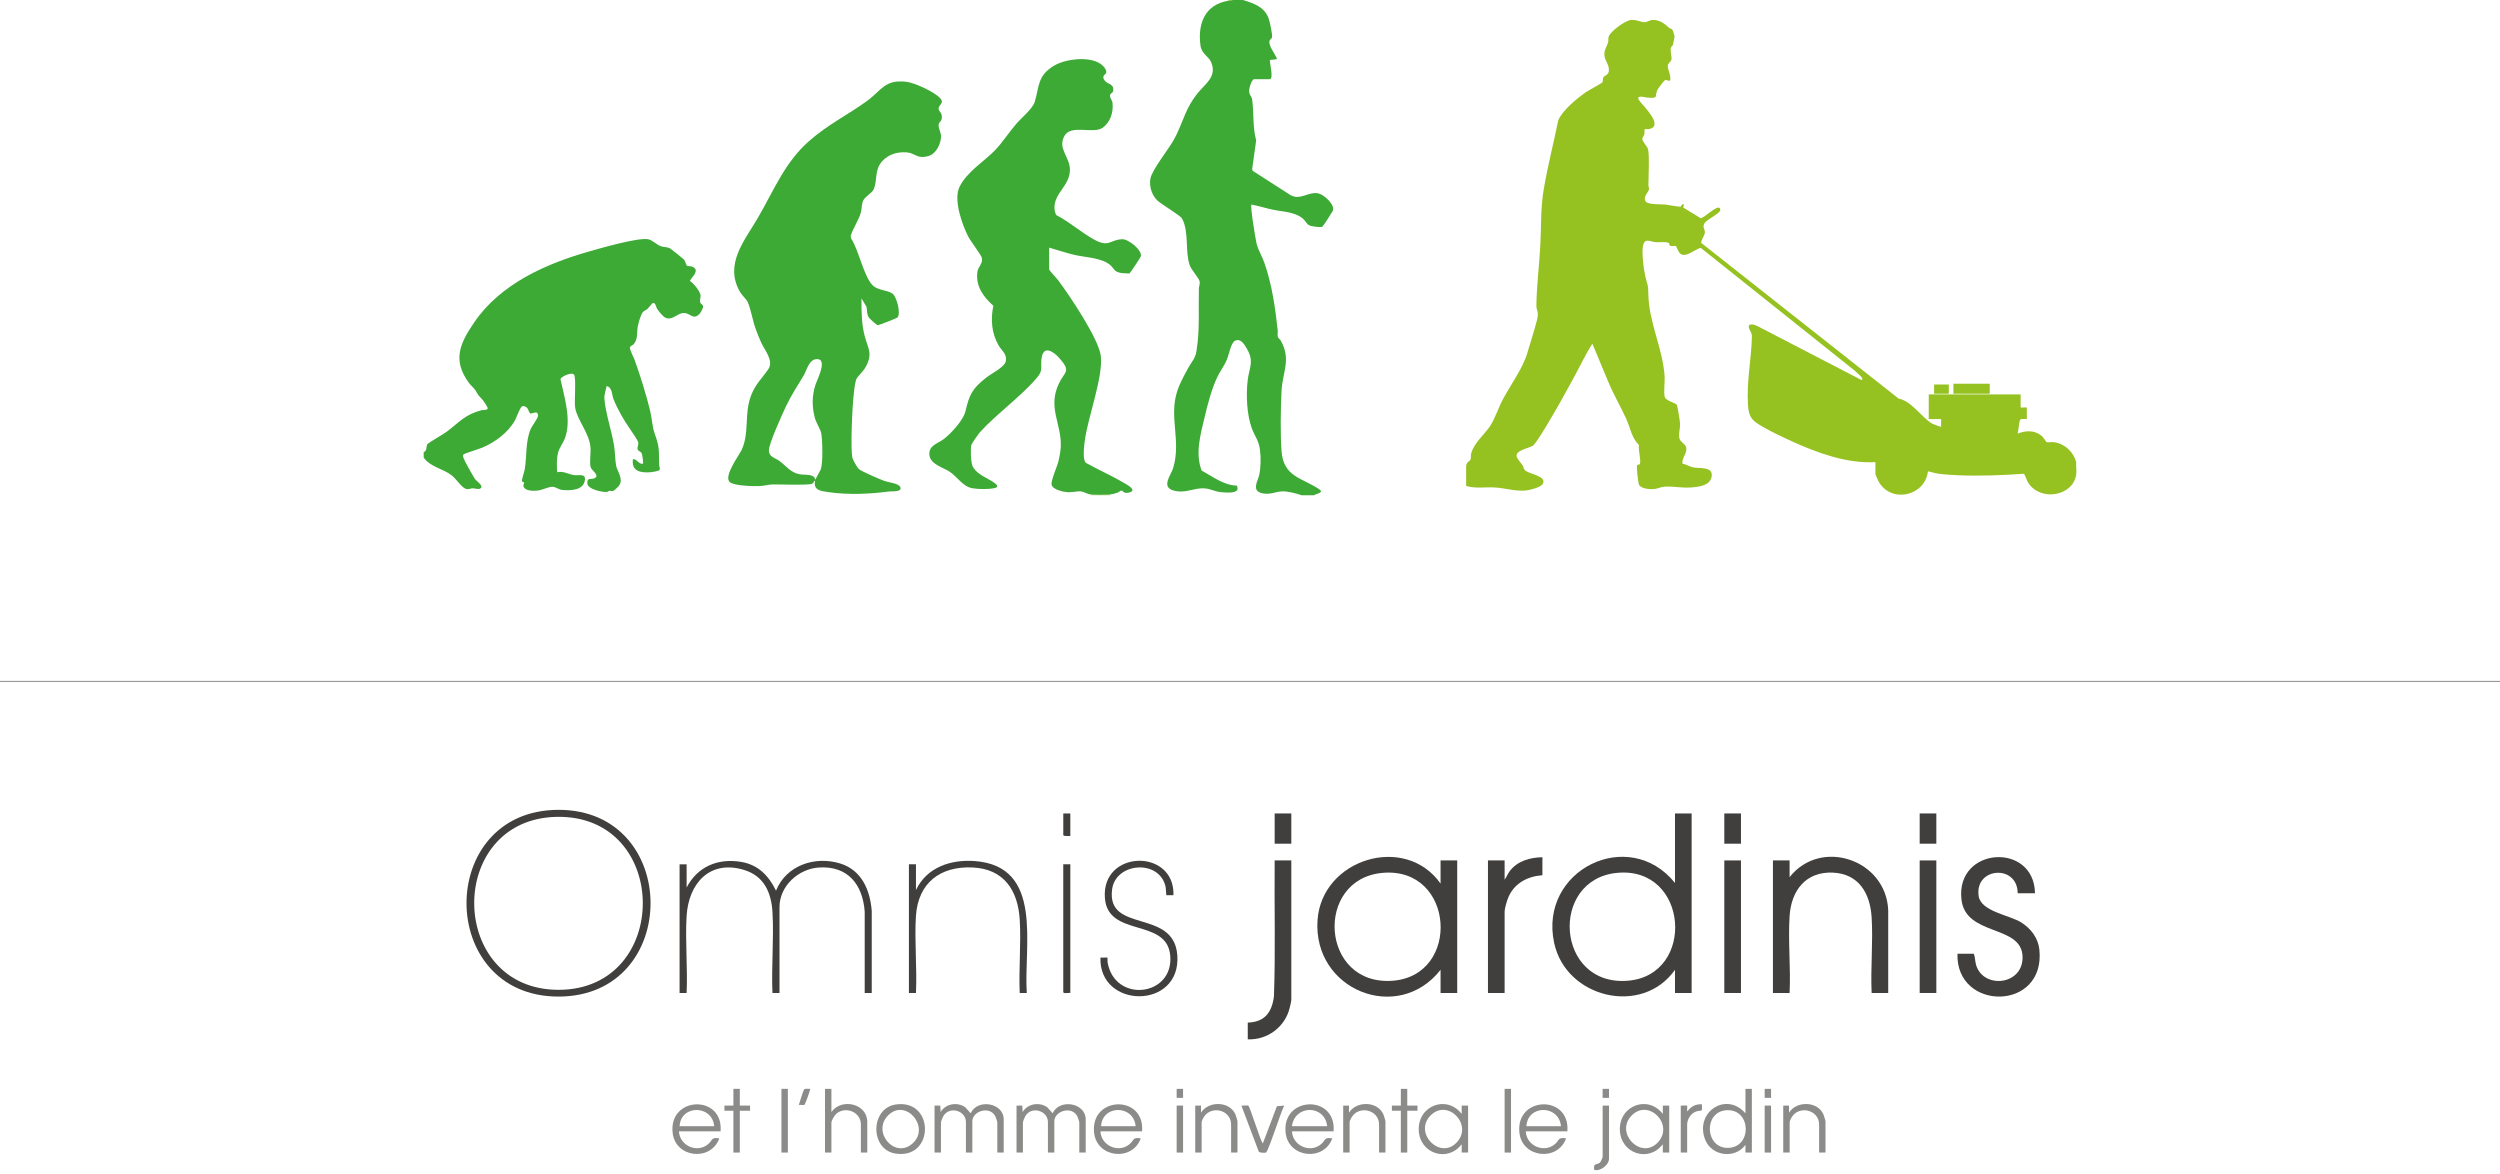
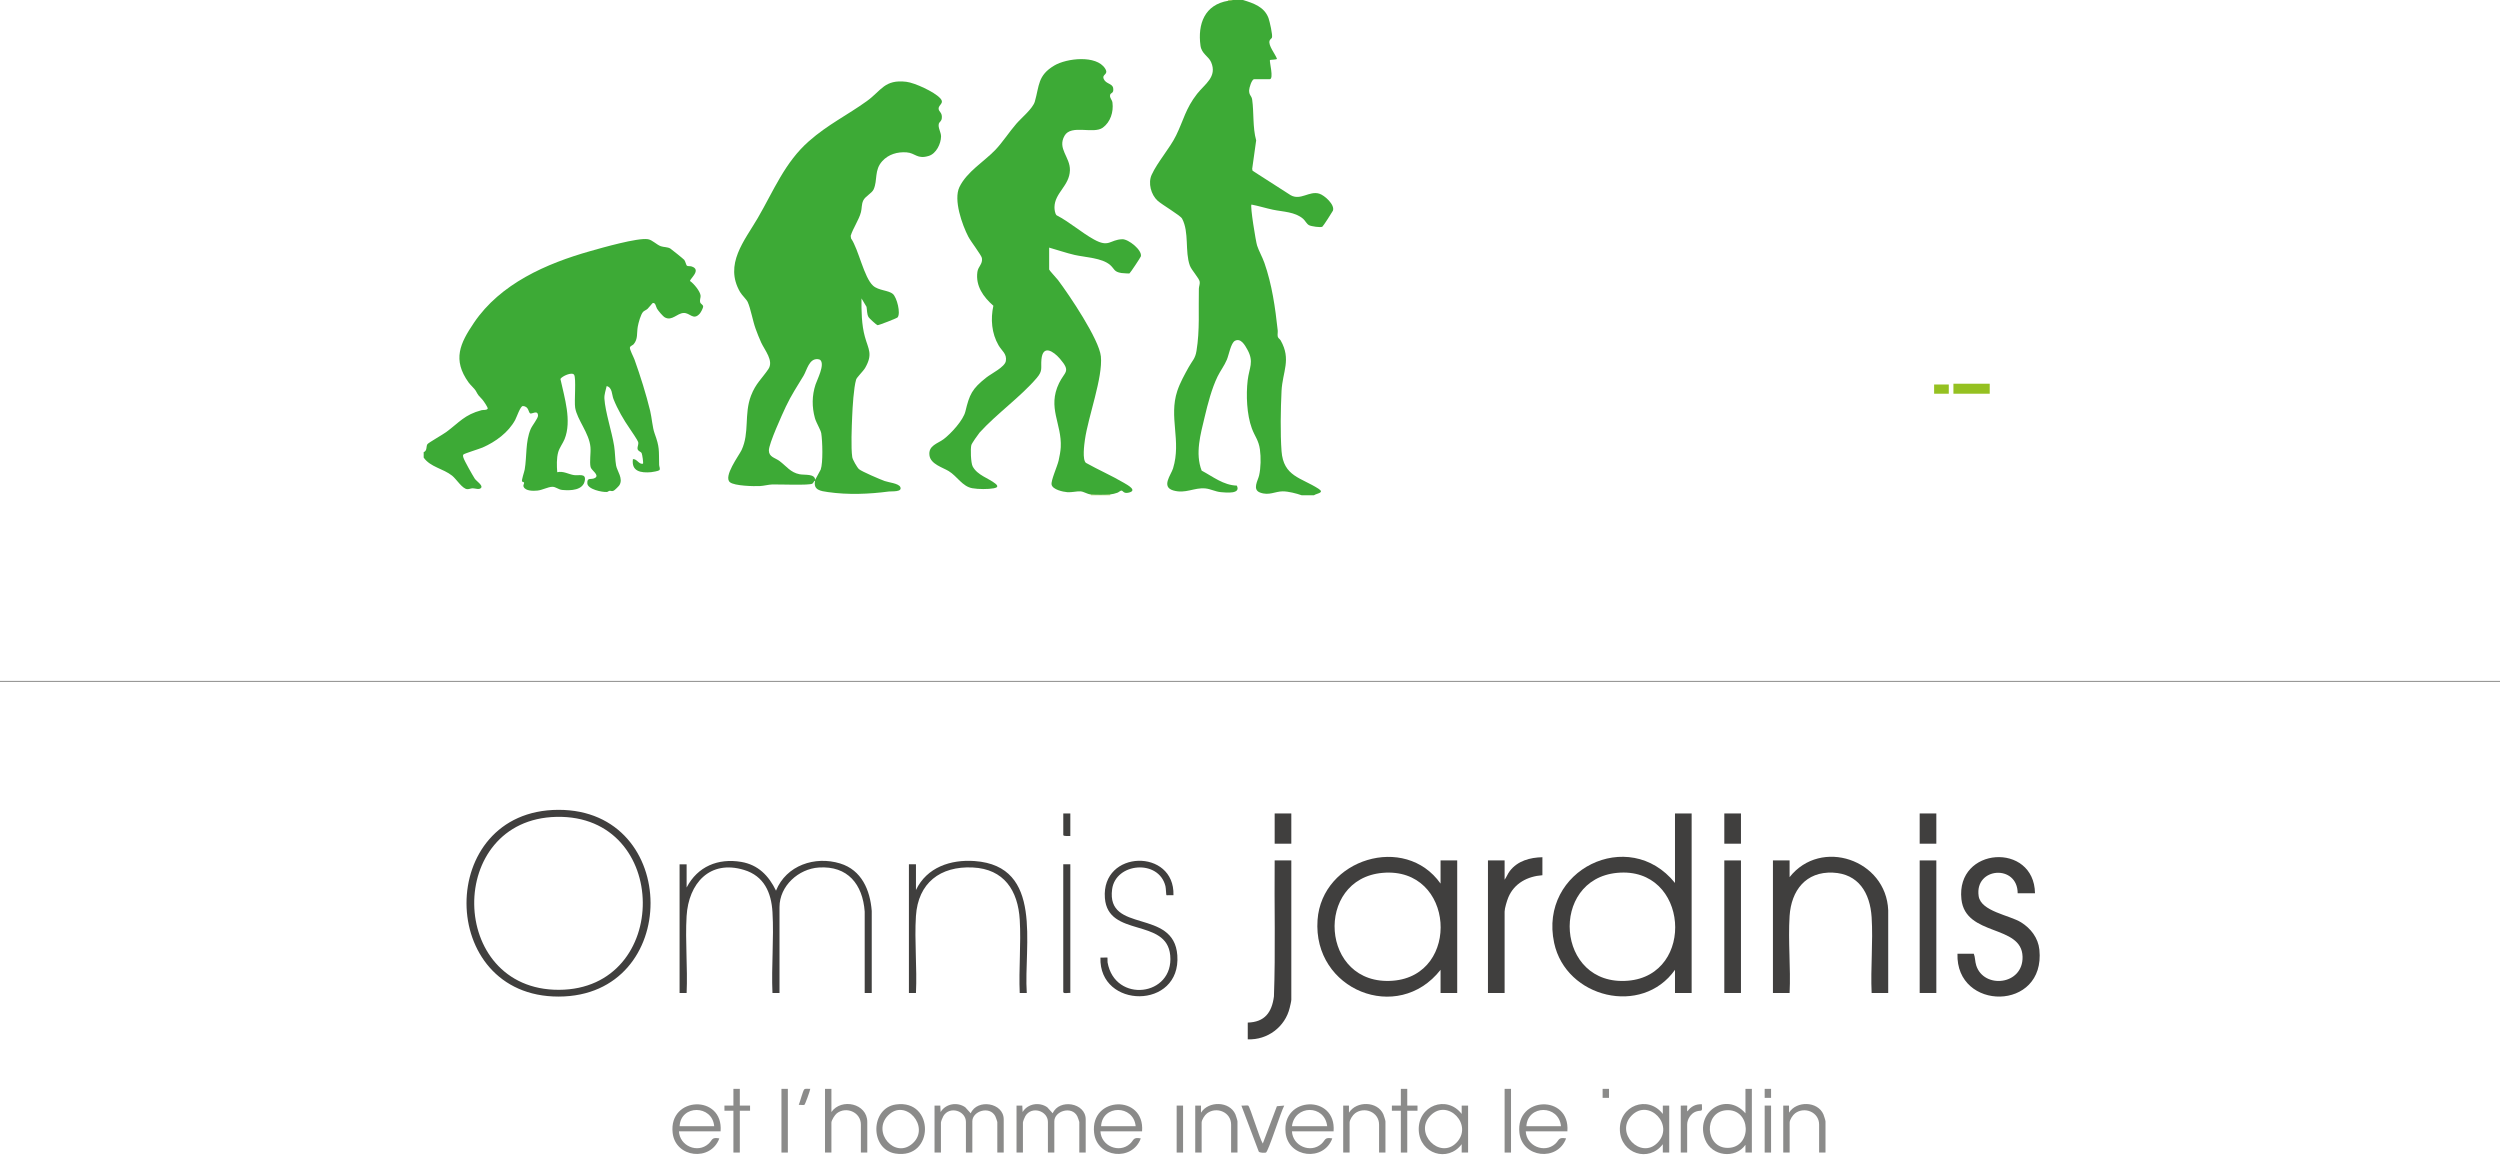
<svg xmlns="http://www.w3.org/2000/svg" width="313" height="147" viewBox="0 0 313 147" fill="none">
  <g clip-path="url(#clip0_2759_1910)">
    <path d="M313 85.249H0V85.33H313V85.249Z" fill="#403F3E" />
    <path d="M211.794 101.845V124.321H209.709V121.421C205.583 127.265 196.056 124.955 194.579 118.051C192.621 108.91 203.945 103.385 209.709 110.545V101.845H211.794ZM202.475 109.28C193.938 110.079 194.76 123.525 203.812 122.787C212.346 122.092 211.447 108.441 202.475 109.28Z" fill="#403F3E" />
    <path d="M180.358 110.626V107.726H182.443V124.321H180.358V121.421C175.015 128.241 164.332 123.938 164.957 115.174C165.502 107.538 175.917 104.329 180.358 110.626ZM173.124 109.28C164.513 110.011 165.285 123.488 174.38 122.787C182.951 122.126 182.139 108.514 173.124 109.28Z" fill="#403F3E" />
    <path d="M236.414 124.321H234.329C234.182 121.216 234.523 117.937 234.329 114.852C234.135 111.767 232.668 109.394 229.477 109.253C226.082 109.102 224.261 111.499 224.057 114.691C223.854 117.883 224.214 121.169 224.057 124.321H221.972V107.726H224.057V109.82C227.974 104.842 236.16 107.635 236.404 113.972V124.321H236.414Z" fill="#403F3E" />
    <path d="M254.779 111.834H252.613C252.603 108.175 247.197 108.561 247.728 112.19C248.009 114.11 251.578 114.57 253.038 115.476C254.257 116.234 255.176 117.426 255.33 118.893C256.132 126.664 244.841 126.627 245.075 119.406H247.12C247.301 119.846 247.26 120.36 247.424 120.873C248.37 123.847 253.312 123.354 253.225 119.782C253.125 115.704 246.081 117.288 245.57 112.589C244.851 105.997 254.678 105.392 254.782 111.834H254.779Z" fill="#403F3E" />
    <path d="M69.903 101.392C85.257 101.351 85.32 124.73 69.957 124.771C54.609 124.811 54.522 101.432 69.903 101.392ZM69.672 102.271C55.759 102.57 56.019 123.965 69.97 123.925C84.084 123.881 83.977 101.966 69.672 102.271Z" fill="#403F3E" />
    <path d="M85.969 111.109C87.339 108.477 89.908 107.42 92.802 107.91C94.924 108.269 96.247 109.636 97.156 111.512C98.436 108.333 102.044 107.135 105.195 108.108C107.875 108.934 108.938 111.428 109.142 114.053V124.324H108.26V114.133C108.012 110.716 106.134 108.377 102.522 108.612C99.986 108.776 97.594 110.904 97.594 113.569V124.324H96.712C96.564 121.004 96.909 117.51 96.715 114.211C96.571 111.743 95.662 109.679 93.163 108.917C88.856 107.601 86.206 110.606 85.962 114.694C85.775 117.836 86.109 121.166 85.965 124.324H85.083V108.212H85.965V111.112L85.969 111.109Z" fill="#403F3E" />
    <path d="M161.673 107.726V125.167C161.673 125.338 161.526 125.959 161.472 126.174C160.901 128.57 158.679 130.235 156.219 130.121V128.027C158.355 127.969 159.233 126.748 159.497 124.754C159.704 119.091 159.531 113.398 159.588 107.726H161.673Z" fill="#403F3E" />
    <path d="M193.109 107.323V109.578C191.254 109.713 189.594 110.572 188.845 112.344C188.678 112.74 188.377 113.731 188.377 114.13V124.321H186.292V107.726H188.377V110.142C188.628 109.8 188.758 109.401 189.022 109.058C190.001 107.776 191.558 107.356 193.109 107.323Z" fill="#403F3E" />
    <path d="M114.678 111.431C116.035 108.581 119.026 107.588 122.02 107.803C130.731 108.43 128.151 118.379 128.552 124.321H127.67C127.536 121.32 127.85 118.158 127.673 115.174C127.456 111.488 125.702 108.789 121.779 108.608C117.712 108.42 114.942 110.542 114.675 114.69C114.475 117.822 114.832 121.169 114.678 124.321H113.796V108.209H114.678V111.431Z" fill="#403F3E" />
    <path d="M217.969 107.726H215.884V124.321H217.969V107.726Z" fill="#403F3E" />
    <path d="M242.429 107.726H240.344V124.321H242.429V107.726Z" fill="#403F3E" />
    <path d="M146.917 112.076C146.773 112.052 146.065 112.106 146.035 112.076C145.995 112.036 145.981 111.22 145.914 110.948C145.076 107.538 139.686 108.001 139.238 111.331C138.486 116.93 146.974 113.674 147.401 119.605C147.892 126.432 137.567 126.352 137.775 119.89C137.918 119.914 138.627 119.86 138.657 119.89C138.677 119.91 138.643 120.35 138.667 120.484C139.576 125.653 146.994 124.754 146.512 119.612C146.068 114.872 138.717 117.42 138.333 112.442C137.861 106.366 147.097 106.185 146.917 112.076Z" fill="#403F3E" />
    <path d="M127.269 138.419H127.991L128.031 139.224C128.669 138.174 130.116 137.932 131.112 138.627L131.8 139.385C132.602 137.529 135.93 138.043 135.93 140.151V144.3H135.128V140.473C135.128 140.416 134.928 139.852 134.878 139.758C134.182 138.405 132.001 139.1 132.001 140.392V144.3H131.199V140.473C131.199 139.063 129.157 138.425 128.375 139.731C128.278 139.892 128.071 140.396 128.071 140.554V144.3H127.269V138.419Z" fill="#8B8B8A" />
    <path d="M117.004 138.419H117.726L117.766 139.224C118.404 138.174 119.851 137.932 120.847 138.627L121.535 139.385C122.337 137.529 125.665 138.043 125.665 140.151V144.3H124.863V140.473C124.863 140.416 124.663 139.852 124.613 139.758C123.918 138.405 121.736 139.1 121.736 140.392V144.3H120.934V140.473C120.934 139.063 118.892 138.425 118.11 139.731C118.013 139.892 117.806 140.396 117.806 140.554V144.3H117.004V138.419Z" fill="#8B8B8A" />
    <path d="M219.333 136.324V144.3H218.531V143.333C217.241 145.135 214.324 144.763 213.498 142.709C212.122 139.271 216.101 136.583 218.531 139.385V136.324H219.333ZM216.108 139.003C213.254 139.231 213.465 143.746 216.325 143.716C219.429 143.682 219.269 138.751 216.108 139.003Z" fill="#8B8B8A" />
    <path d="M208.987 144.3H208.185V143.252C206.445 145.579 202.936 144.454 202.809 141.524C202.675 138.419 206.318 137.036 208.185 139.466V138.419H208.987V144.3ZM204.286 139.658C202.141 141.843 205.415 145.193 207.504 143.091C209.716 140.863 206.431 137.472 204.286 139.658Z" fill="#8B8B8A" />
    <path d="M183.806 144.3H183.004V143.252C181.263 145.579 177.755 144.454 177.628 141.524C177.494 138.419 181.136 137.036 183.004 139.466V138.419H183.806V144.3ZM179.105 139.658C176.96 141.843 180.234 145.193 182.323 143.091C184.535 140.863 181.25 137.472 179.105 139.658Z" fill="#8B8B8A" />
    <path d="M196.236 141.641H191.024C191.111 143.477 193.349 144.431 194.713 143.212C195.244 142.739 195.06 142.346 196.076 142.527C195.007 145.458 190.583 144.971 190.232 141.832C189.714 137.217 196.607 136.996 196.236 141.641ZM195.435 140.997C195.167 138.291 191.264 138.295 191.104 140.997H195.435Z" fill="#8B8B8A" />
    <path d="M142.987 141.641H137.775C137.861 143.477 140.1 144.431 141.464 143.212C141.995 142.739 141.811 142.346 142.827 142.527C141.758 145.458 137.333 144.971 136.983 141.832C136.465 137.217 143.358 136.996 142.987 141.641ZM142.185 140.997C141.918 138.291 138.015 138.295 137.855 140.997H142.185Z" fill="#8B8B8A" />
    <path d="M90.219 141.641H85.006C85.093 143.477 87.332 144.431 88.695 143.212C89.227 142.739 89.043 142.346 90.059 142.527C88.989 145.458 84.565 144.971 84.215 141.832C83.697 137.217 90.59 136.996 90.219 141.641ZM89.417 140.997C89.177 138.305 85.23 138.284 85.087 140.997H89.417Z" fill="#8B8B8A" />
    <path d="M166.965 141.641H161.753C161.84 143.477 164.078 144.431 165.442 143.212C165.973 142.739 165.789 142.346 166.805 142.527C165.736 145.458 161.312 144.971 160.961 141.832C160.443 137.217 167.336 136.996 166.965 141.641ZM166.163 140.997C165.849 138.271 162.1 138.308 161.753 140.997H166.163Z" fill="#8B8B8A" />
    <path d="M104.093 136.324V139.224C105.326 137.449 108.584 138.133 108.584 140.473V144.3H107.782V140.795C107.782 139.241 105.944 138.483 104.774 139.385C104.524 139.58 104.093 140.251 104.093 140.554V144.3H103.291V136.324H104.093Z" fill="#8B8B8A" />
    <path d="M112.172 138.278C117.054 137.593 117.004 145.206 112.106 144.424C108.884 143.91 108.945 138.731 112.172 138.278ZM111.18 139.657C109.125 141.752 112.059 145.182 114.281 143.135C116.503 141.087 113.372 137.428 111.18 139.657Z" fill="#8B8B8A" />
    <path d="M134.005 108.209V124.321C133.798 124.26 133.143 124.458 133.12 124.2V108.209H134.005Z" fill="#403F3E" />
    <path d="M154.936 144.3H154.134V140.795C154.134 139.224 152.306 138.509 151.127 139.386C150.836 139.604 150.445 140.198 150.445 140.554V144.3H149.643V138.419H150.365V139.305C151.301 137.811 153.947 137.845 154.676 139.523C154.732 139.657 154.933 140.292 154.933 140.393V144.3H154.936Z" fill="#8B8B8A" />
    <path d="M173.461 144.3H172.659V140.795C172.659 139.224 170.831 138.509 169.652 139.386C169.361 139.604 168.97 140.198 168.97 140.554V144.3H168.168V138.419H168.89V139.305C169.826 137.811 172.472 137.845 173.201 139.523C173.257 139.657 173.458 140.292 173.458 140.393V144.3H173.461Z" fill="#8B8B8A" />
    <path d="M228.555 144.3H227.753V140.795C227.753 139.224 225.925 138.509 224.746 139.386C224.455 139.604 224.064 140.198 224.064 140.554V144.3H223.262V138.419H223.984V139.305C224.919 137.811 227.566 137.845 228.294 139.523C228.351 139.657 228.552 140.292 228.552 140.393V144.3H228.555Z" fill="#8B8B8A" />
    <path d="M156.286 138.432C156.507 138.56 157.736 142.658 158.104 143.172L159.868 138.499L160.79 138.419C160.403 139.06 158.792 144.216 158.491 144.303C158.331 144.35 157.7 144.347 157.593 144.172L155.421 138.419C155.624 138.459 156.149 138.352 156.289 138.432H156.286Z" fill="#8B8B8A" />
    <path d="M176.188 136.324V138.419H177.471V139.063H176.188V144.3H175.386V139.063H174.263V138.419H175.386V136.324H176.188Z" fill="#8B8B8A" />
    <path d="M92.625 136.324V138.419H93.908V139.063H92.625V144.3H91.823V139.063H90.7V138.419H91.823V136.324H92.625Z" fill="#8B8B8A" />
    <path d="M242.429 101.845H240.344V105.631H242.429V101.845Z" fill="#403F3E" />
    <path d="M217.969 101.845H215.884V105.631H217.969V101.845Z" fill="#403F3E" />
    <path d="M161.673 101.845H159.588V105.631H161.673V101.845Z" fill="#403F3E" />
-     <path d="M201.449 138.419V145.065C201.449 145.84 200.377 146.676 199.605 146.475C199.431 145.528 199.942 145.894 200.323 145.542C200.423 145.448 200.651 144.931 200.651 144.823V138.419H201.452H201.449Z" fill="#8B8B8A" />
    <path d="M210.431 138.419C210.568 138.442 211.203 138.389 211.233 138.419C211.28 138.466 211.166 139.026 211.273 139.144C211.681 138.533 212.329 138.204 213.077 138.258C213.147 139.372 213.077 138.912 212.339 139.167C211.701 139.385 211.233 140.131 211.233 140.795V144.3H210.431V138.419Z" fill="#8B8B8A" />
    <path d="M189.179 136.324H188.377V144.3H189.179V136.324Z" fill="#8B8B8A" />
    <path d="M98.639 136.324H97.838V144.3H98.639V136.324Z" fill="#8B8B8A" />
    <path d="M148.12 138.419H147.318V144.3H148.12V138.419Z" fill="#8B8B8A" />
    <path d="M221.738 138.419H220.937V144.3H221.738V138.419Z" fill="#8B8B8A" />
    <path d="M134.005 101.845V104.664C133.845 104.654 133.123 104.728 133.123 104.543V101.845H134.005Z" fill="#403F3E" />
-     <path d="M101.446 136.324C101.42 136.573 100.805 138.271 100.711 138.325C100.601 138.395 100.17 138.301 100.003 138.335C100.15 138.006 100.521 136.573 100.684 136.401C100.835 136.24 101.239 136.351 101.446 136.321V136.324Z" fill="#8B8B8A" />
+     <path d="M101.446 136.324C101.42 136.573 100.805 138.271 100.711 138.325C100.601 138.395 100.17 138.301 100.003 138.335C100.15 138.006 100.521 136.573 100.684 136.401C100.835 136.24 101.239 136.351 101.446 136.321Z" fill="#8B8B8A" />
    <path d="M221.738 136.324H220.937V137.452H221.738V136.324Z" fill="#8B8B8A" />
-     <path d="M148.12 136.324H147.318V137.452H148.12V136.324Z" fill="#8B8B8A" />
    <path d="M201.449 136.324H200.647V137.452H201.449V136.324Z" fill="#8B8B8A" />
  </g>
  <g clip-path="url(#clip1_2759_1910)">
-     <path d="M259.942 59.403C259.583 62.056 255.631 62.829 254.001 60.552C253.729 60.173 253.651 59.692 253.403 59.313C250.689 59.509 247.819 59.613 245.095 59.503C244.32 59.471 243.363 59.401 242.597 59.294C242.202 59.24 241.781 59.07 241.379 59.016C241.004 62.133 236.77 63.053 235.208 60.297C235.132 60.163 234.803 59.433 234.803 59.353V57.86C231.185 58.051 227.57 56.713 224.326 55.247C223.206 54.739 221.84 54.09 220.781 53.482C219.413 52.698 218.954 52.351 218.845 50.692C218.654 47.763 219.284 44.955 219.337 42.115C219.347 41.618 218.97 41.277 218.946 40.956C218.903 40.384 219.741 40.671 220.044 40.833L233.017 47.557C233.16 47.585 233.188 47.557 233.16 47.412C233.109 47.133 232.527 46.748 232.334 46.502L212.947 31.043C212.234 31.131 211.061 32.383 210.336 31.723C210.133 31.539 209.883 30.855 209.842 30.819C209.758 30.742 209.323 30.857 209.141 30.793C208.96 30.728 209.043 30.486 208.918 30.415C208.595 30.235 207.711 30.351 207.294 30.321C206.621 30.271 206.015 29.782 205.745 30.61C205.475 31.438 205.801 33.789 206.011 34.68C206.273 35.795 206.351 35.508 206.372 36.816C206.426 40.364 208.195 43.654 208.41 47.12C208.45 47.783 208.271 49.175 208.426 49.703C208.563 50.17 209.699 50.423 209.929 50.662C210.016 50.752 210.342 52.818 210.348 53.093C210.358 53.67 210.128 54.298 210.265 54.902C210.372 55.369 211.053 55.574 211.122 56.073C211.218 56.793 210.572 57.281 210.636 58.047C211.087 58.115 211.535 58.422 211.96 58.512C212.773 58.685 214.48 58.372 214.302 59.633C214.135 60.833 212.626 60.967 211.645 61.035C210.541 61.114 209.411 60.847 208.356 60.937C207.896 60.977 207.518 61.186 207.103 61.23C206.593 61.284 205.487 61.198 205.211 60.705C205.09 60.488 204.863 58.384 204.97 58.237C205.044 58.135 205.288 58.197 205.32 58.089C205.477 57.544 205.082 56.35 205.195 55.712C204.264 54.794 204.111 53.542 203.59 52.401C202.836 50.754 202.047 49.476 201.323 47.725C200.677 46.159 200.018 44.594 199.367 43.032C198.519 44.33 197.861 45.772 197.111 47.14C196.197 48.81 195.28 50.507 194.307 52.146C193.928 52.786 192.333 55.538 191.9 55.812C191.4 56.131 189.583 56.39 189.916 57.249C190.026 57.535 190.449 57.983 190.639 58.27C190.748 58.434 190.768 58.689 190.866 58.813C191.299 59.369 193.777 59.563 193.139 60.606C192.883 61.023 191.447 61.387 190.961 61.421C189.692 61.513 188.439 61.114 187.186 61.033C185.979 60.955 184.734 61.198 183.562 60.841V58.386C183.562 57.862 184.023 57.72 184.096 57.572C184.193 57.371 184.12 57.056 184.189 56.795C184.535 55.453 185.832 54.434 186.545 53.365C187.152 52.455 187.625 50.995 188.169 49.976C189.114 48.205 190.685 46.071 191.229 44.165C191.618 42.803 192.093 41.437 192.432 40.067C192.726 38.874 192.339 39.04 192.355 38.17C192.395 35.741 192.724 33.113 192.851 30.664C192.976 28.255 192.871 26.089 193.28 23.678C193.765 20.812 194.506 17.933 195.091 15.083C195.59 13.824 197.464 12.295 198.578 11.527C198.894 11.309 200.58 10.406 200.63 10.298C200.713 10.117 200.647 9.904 200.727 9.72C200.85 9.439 201.38 9.427 201.43 8.877C201.505 8.057 200.864 7.564 200.864 6.781C200.864 6.2 201.176 5.829 201.333 5.315C201.398 5.109 201.327 4.856 201.4 4.611C201.601 3.921 203.483 2.561 204.21 2.499C204.937 2.437 205.485 2.814 205.944 2.782C206.235 2.762 206.581 2.483 207.008 2.493C207.868 2.515 208.414 2.983 209 3.504C209.097 3.59 209.286 3.602 209.357 3.675C209.417 3.737 209.659 4.461 209.659 4.565C209.659 4.617 209.478 5.538 209.458 5.604C209.413 5.748 209.23 5.803 209.19 6.011C209.101 6.463 209.317 7.116 209.268 7.435C209.226 7.71 208.829 7.895 208.805 8.23C208.771 8.715 209.278 9.517 209.091 10.103C208.892 10.151 208.656 9.983 208.483 10.021C208.358 10.049 207.572 11.108 207.504 11.264C207.121 12.131 207.721 12.329 206.241 12.219C206.017 12.203 204.712 11.818 205.219 12.562C205.656 13.204 208.44 15.799 206.426 16.162C206.295 16.186 205.92 16.148 205.9 16.169C205.878 16.191 205.914 16.618 205.878 16.772C205.828 16.993 205.62 17.238 205.616 17.372C205.606 17.689 206.188 18.287 206.309 18.604C206.539 19.207 206.386 22.27 206.38 23.155C206.38 23.351 206.47 23.58 206.454 23.716C206.418 24.033 205.65 24.637 206.041 25.223C206.327 25.65 208.001 25.558 208.461 25.606C208.759 25.636 210.334 25.93 210.427 25.876C210.449 25.862 210.622 25.415 210.83 25.606C210.868 25.64 210.644 25.967 210.825 26.037L212.923 27.319C213.426 27.26 214.862 25.736 215.281 26.031C215.378 26.099 215.388 26.213 215.378 26.322C215.338 26.701 213.698 27.513 213.444 27.894C213.047 28.492 213.531 28.691 213.436 29.206C213.38 29.513 212.896 30.257 213.001 30.417L237.712 49.907C239.368 50.224 240.557 52.258 241.914 53.041C242.051 53.119 242.986 53.47 243.026 53.426V52.463H241.479V49.382H252.984V51.019C252.984 51.057 253.757 50.981 253.757 51.019V52.463C253.54 52.495 253.076 52.371 252.933 52.557C252.76 52.786 252.732 53.937 252.597 54.292C253.604 53.889 254.698 53.839 255.584 54.543C255.816 54.727 256.191 55.341 256.241 55.355C256.483 55.413 256.88 55.321 257.178 55.363C258.517 55.56 259.597 56.573 259.944 57.856C259.897 58.342 260.008 58.925 259.944 59.397L259.942 59.403Z" fill="#95C121" />
    <path d="M155.62 0C156.939 0.403 158.289 0.852 158.815 2.259C158.956 2.638 159.369 4.445 159.246 4.714C159.193 4.83 159.008 4.922 158.95 5.097C158.756 5.688 159.671 6.777 159.876 7.363C159.874 7.476 159.036 7.478 159.006 7.51C158.879 7.632 159.536 9.917 158.958 9.917H157.024C156.716 9.917 156.395 11.008 156.389 11.31C156.379 11.958 156.7 11.964 156.772 12.478C157 14.052 156.82 15.958 157.272 17.573L156.774 21.141L156.824 21.378L161.587 24.436C162.836 25.144 163.911 23.869 165.164 24.244C165.825 24.44 167.154 25.636 166.881 26.378C166.838 26.492 165.662 28.323 165.559 28.384C165.335 28.514 164.173 28.341 163.899 28.199C163.589 28.039 163.406 27.613 163.156 27.399C162.126 26.506 160.632 26.522 159.373 26.256C158.468 26.065 157.592 25.782 156.683 25.612C156.5 25.794 157.219 30.205 157.386 30.736C157.596 31.4 158.051 32.189 158.301 32.907C159.252 35.617 159.661 38.507 159.969 41.355C159.995 41.604 159.927 41.891 159.971 42.123C160.015 42.356 160.235 42.434 160.34 42.623C161.699 45.023 160.567 46.536 160.448 48.957C160.34 51.159 160.287 54.298 160.448 56.474C160.684 59.668 162.89 59.78 165.084 61.196C165.887 61.716 164.846 61.76 164.512 62.006H162.964C162.298 61.774 161.294 61.515 160.595 61.517C159.645 61.521 158.871 62.093 157.749 61.663C156.768 61.288 157.491 60.163 157.636 59.541C157.862 58.565 157.876 57.273 157.743 56.28C157.584 55.111 157.108 54.653 156.73 53.63C156.095 51.913 155.996 49.44 156.208 47.627C156.393 46.032 157.03 45.334 156.178 43.782C155.866 43.212 155.35 42.282 154.615 42.669C154.105 42.938 153.863 44.412 153.603 45.032C153.287 45.788 152.779 46.44 152.437 47.144C151.708 48.646 151.216 50.555 150.829 52.186C150.314 54.358 149.611 56.759 150.449 58.922C151.853 59.67 153.188 60.757 154.848 60.797C155.396 61.884 153.523 61.675 152.862 61.619C152.165 61.559 151.575 61.216 150.914 61.152C149.512 61.011 148.43 61.856 146.891 61.403C145.352 60.949 146.615 59.463 146.867 58.639C147.925 55.187 146.309 52.242 147.393 48.957C147.727 47.94 148.311 46.895 148.829 45.958C149.276 45.152 149.641 44.917 149.8 43.94C150.233 41.287 150.034 38.81 150.098 36.15C150.106 35.859 150.239 35.594 150.205 35.285C150.159 34.854 149.182 33.837 148.966 33.242C148.33 31.479 148.91 29.084 147.997 27.371C147.784 26.968 145.489 25.636 144.931 25.128C144.105 24.376 143.716 22.918 144.186 21.889C144.923 20.272 146.46 18.575 147.252 16.951C148.195 15.019 148.436 13.595 149.869 11.758C150.835 10.516 152.433 9.626 151.627 7.772C151.313 7.05 150.441 6.737 150.302 5.722C149.927 2.987 150.833 0.576 153.775 0.098L154.355 0.002H155.612L155.62 0Z" fill="#3DAA36" />
    <path d="M53.038 56.611C53.522 56.444 53.318 55.851 53.522 55.6C53.675 55.411 55.46 54.395 55.873 54.09C57.496 52.89 58.159 51.919 60.284 51.358C60.562 51.286 60.878 51.4 61.064 51.167C61.098 50.997 60.534 50.186 60.385 50.018C59.865 49.434 59.956 49.641 59.559 48.915C59.432 48.684 58.89 48.195 58.664 47.88C56.624 45.03 57.589 42.998 59.341 40.406C62.653 35.51 68.398 32.995 73.922 31.434C75.388 31.019 79.836 29.742 81.12 29.948C81.674 30.037 82.219 30.652 82.747 30.831C83.126 30.957 83.555 30.911 83.916 31.112C84.018 31.168 85.606 32.447 85.672 32.54C85.821 32.748 85.914 33.214 86.003 33.27C86.127 33.35 86.403 33.3 86.589 33.36C87.888 33.779 86.335 34.925 86.395 35.185C86.857 35.494 87.683 36.487 87.717 37.035C87.733 37.289 87.574 37.55 87.671 37.869C87.729 38.062 88.019 38.134 88.033 38.364C88.045 38.567 87.743 39.119 87.598 39.279C86.782 40.166 86.401 39.139 85.578 39.185C84.754 39.231 84.145 40.204 83.267 39.754C82.993 39.614 82.427 38.924 82.256 38.643C82.123 38.423 82.072 37.833 81.716 37.945C81.669 37.959 81.224 38.529 81.079 38.661C80.91 38.816 80.66 38.9 80.531 39.03C80.217 39.345 79.929 40.44 79.848 40.902C79.705 41.718 79.889 42.432 79.339 43.09C79.214 43.238 78.924 43.301 78.867 43.495C78.801 43.726 79.319 44.683 79.438 45.014C80.175 47.074 80.88 49.312 81.4 51.436C81.605 52.281 81.688 53.524 81.954 54.254C82.608 56.051 82.475 56.312 82.524 58.209C82.53 58.442 82.715 58.733 82.53 58.879C82.411 58.974 81.706 59.102 81.512 59.118C80.253 59.228 79.031 59.036 79.242 57.483C79.774 57.449 79.967 58.157 80.497 58.061C80.576 57.985 80.415 56.914 80.336 56.737C80.245 56.531 79.862 56.511 79.818 56.178C79.784 55.919 79.973 55.678 79.899 55.339C79.861 55.161 79.031 53.929 78.855 53.676C78.088 52.569 77.32 51.258 76.803 49.946C76.593 49.412 76.678 48.516 75.954 48.337C75.844 48.853 75.64 49.376 75.672 49.912C75.773 51.568 76.605 54.039 76.889 55.829C77.018 56.635 77.006 57.574 77.135 58.28C77.264 58.986 78.064 59.931 77.544 60.753C77.467 60.875 76.978 61.357 76.855 61.421C76.593 61.559 76.519 61.423 76.313 61.451C76.2 61.467 76.094 61.587 75.989 61.595C75.398 61.641 73.567 61.262 73.533 60.516C73.495 59.688 74.017 60.123 74.496 59.838C75.098 59.479 74.037 58.889 73.942 58.476C73.791 57.81 73.988 56.723 73.926 55.989C73.771 54.218 72.268 52.575 72.012 51.059C71.879 50.277 72.163 47.318 71.873 46.915C71.601 46.538 70.373 47.092 70.165 47.443C70.663 49.745 71.611 52.686 70.685 54.98C70.479 55.49 70.048 56.053 69.891 56.597C69.671 57.361 69.706 58.34 69.766 59.122C70.536 58.938 71.198 59.389 71.869 59.483C72.476 59.569 73.35 59.234 73.229 60.107C73.048 61.407 71.436 61.441 70.391 61.34C69.881 61.29 69.591 60.937 69.144 60.947C68.612 60.959 67.897 61.359 67.29 61.421C66.795 61.473 65.798 61.495 65.558 60.947C65.461 60.727 65.639 60.574 65.618 60.434C65.606 60.342 65.411 60.346 65.365 60.279C65.266 60.137 65.645 59.07 65.695 58.773C65.975 57.102 65.772 55.327 66.434 53.733C66.624 53.277 67.361 52.379 67.359 52.044C67.353 51.27 66.585 51.865 66.384 51.763C66.14 51.639 66.227 50.862 65.455 50.84C65.153 50.832 64.686 52.234 64.5 52.577C63.646 54.148 62.043 55.319 60.425 56.027C60.061 56.188 58.084 56.797 58.018 56.906C57.931 57.044 57.978 57.157 58.018 57.295C58.127 57.678 59.174 59.511 59.438 59.926C59.63 60.225 60.447 60.739 60.252 61.05C60.044 61.379 59.492 61.13 59.184 61.134C58.953 61.138 58.733 61.254 58.509 61.244C57.889 61.22 57.14 59.981 56.614 59.561C55.484 58.657 53.896 58.496 53.044 57.291V56.617L53.038 56.611Z" fill="#3DAA36" />
    <path d="M138.99 61.906V62.002H136.573V61.906C137.179 61.968 138.378 61.962 138.99 61.906Z" fill="#95C121" />
    <path d="M154.363 0L153.782 0.096V0H154.363Z" fill="#95C121" />
    <path d="M249.114 48.042H244.569V49.294H249.114V48.042Z" fill="#95C121" />
    <path d="M243.989 48.139H242.152V49.294H243.989V48.139Z" fill="#95C121" />
    <path d="M117.686 12.261C118.322 12.955 117.484 13.082 117.517 13.623C117.541 14.014 117.984 14.075 117.917 14.779C117.877 15.204 117.615 15.252 117.547 15.473C117.396 15.964 117.825 16.558 117.819 17.085C117.809 17.996 117.216 19.231 116.29 19.518C114.811 19.974 114.622 19.155 113.5 19.075C112.358 18.995 111.244 19.314 110.466 20.168C109.425 21.309 109.902 22.539 109.38 23.708C109.159 24.204 108.331 24.563 108.077 25.106C107.851 25.592 107.916 26.077 107.793 26.556C107.547 27.517 106.808 28.552 106.506 29.519L106.55 29.848C107.505 31.23 108.163 34.734 109.308 35.769C109.995 36.391 111.26 36.333 111.793 36.808C112.287 37.245 112.799 39.225 112.378 39.738C112.293 39.843 109.991 40.745 109.86 40.713C109.737 40.681 108.828 39.861 108.742 39.704C108.522 39.309 108.568 38.842 108.49 38.415L107.859 37.359C107.841 38.908 107.869 40.677 108.288 42.177C108.732 43.762 109.302 44.334 108.321 46.053C108.077 46.482 107.273 47.232 107.186 47.523C106.882 48.55 106.739 50.993 106.693 52.134C106.639 53.432 106.524 56.041 106.703 57.235C106.749 57.548 107.307 58.522 107.543 58.735C107.869 59.03 110.218 60.029 110.758 60.223C111.256 60.402 112.505 60.514 112.716 60.975C113.016 61.629 111.624 61.491 111.298 61.535C108.798 61.866 106.183 61.97 103.663 61.609C102.749 61.479 101.782 61.359 102.054 60.177C101.88 60.229 101.856 60.456 101.707 60.552C101.328 60.793 97.495 60.629 96.685 60.655C96.21 60.671 95.628 60.831 95.146 60.855C94.377 60.893 91.965 60.839 91.391 60.376C90.523 59.676 92.523 57.032 92.844 56.35C93.865 54.176 93.14 51.853 94.026 49.539C94.61 48.012 95.376 47.428 96.198 46.213C96.901 45.17 95.744 43.856 95.299 42.885C95.043 42.33 94.818 41.742 94.606 41.169C94.246 40.184 93.99 38.647 93.617 37.821C93.46 37.474 92.904 36.983 92.658 36.561C90.636 33.087 93.22 30.137 94.88 27.285C96.876 23.853 98.254 20.335 101.278 17.675C103.653 15.585 106.079 14.421 108.524 12.662C110.353 11.347 110.732 9.909 113.484 10.242C114.529 10.368 116.973 11.499 117.682 12.271L117.686 12.261ZM102.71 45.08C102.646 45.016 102.479 44.973 102.386 44.965C101.294 44.873 101.028 46.333 100.609 47.033C99.805 48.375 99.082 49.44 98.395 50.895C97.936 51.869 96.268 55.53 96.264 56.38C96.26 57.231 97.026 57.293 97.602 57.724C98.478 58.382 98.969 59.152 100.102 59.375C100.758 59.503 102.015 59.281 102.058 60.075L102.751 58.793C103.057 57.933 102.974 55.225 102.823 54.256C102.757 53.829 102.197 52.944 102.029 52.351C101.641 50.953 101.651 49.52 102.106 48.141C102.314 47.513 103.295 45.661 102.708 45.078L102.71 45.08Z" fill="#3DAA36" />
    <path d="M136.573 61.906C136.084 61.856 135.689 61.537 135.264 61.517C134.78 61.493 134.196 61.664 133.62 61.621C133.078 61.581 131.793 61.292 131.66 60.681C131.551 60.179 132.383 58.374 132.542 57.652C132.655 57.147 132.78 56.499 132.806 55.989C132.955 53.047 131.104 51.063 132.591 47.976C133.302 46.498 134.122 46.56 132.703 44.915C131.892 43.975 130.558 43.092 130.387 45.012C130.29 46.089 130.598 46.386 129.803 47.318C127.792 49.675 124.766 51.819 122.649 54.154C122.456 54.383 121.668 55.506 121.612 55.721C121.487 56.19 121.547 57.961 121.779 58.396C122.371 59.511 123.779 59.864 124.634 60.56C125.016 60.873 124.887 61.05 124.434 61.132C123.683 61.269 122.498 61.258 121.743 61.128C120.482 60.909 119.851 59.636 118.776 58.98C118.028 58.525 116.531 58.115 116.372 57.038C116.185 55.775 117.408 55.542 118.155 54.974C119.062 54.286 120.601 52.618 120.867 51.514C121.384 49.372 121.684 48.698 123.475 47.276C124.122 46.763 125.808 45.956 125.933 45.198C126.082 44.292 125.425 43.933 125.018 43.231C124.15 41.736 124.007 39.953 124.37 38.28C123.119 37.185 122.126 35.805 122.369 34.042C122.464 33.354 123.058 33.067 122.935 32.307C122.881 31.968 121.543 30.225 121.245 29.655C120.454 28.139 119.354 25.012 120.117 23.426C121.05 21.49 123.223 20.228 124.621 18.764C125.492 17.854 126.37 16.504 127.24 15.499C127.893 14.745 129.311 13.593 129.563 12.711C130.133 10.723 129.905 9.447 131.998 8.204C133.543 7.285 137.268 6.858 138.356 8.575C138.866 9.379 137.915 9.253 138.189 9.891C138.463 10.528 139.279 10.438 139.369 11.032C139.478 11.744 139.045 11.569 138.984 11.892C138.91 12.29 139.232 12.458 139.281 12.851C139.428 14.018 139.033 15.276 138.07 15.982C136.91 16.833 134.113 15.539 133.282 16.991C132.349 18.618 133.997 19.661 133.954 21.311C133.904 23.279 132.039 24.134 132.02 25.949C132.018 26.23 132.085 26.755 132.28 26.95C133.906 27.786 135.391 29.116 136.968 29.985C138.876 31.038 138.932 30.009 140.503 29.95C141.281 29.922 143.005 31.306 142.84 32.087C142.814 32.213 141.517 34.164 141.408 34.233C141.365 34.259 140.507 34.199 140.393 34.181C139.442 34.03 139.546 33.661 138.986 33.174C137.953 32.277 135.886 32.225 134.543 31.918C133.463 31.671 132.419 31.296 131.354 31.001V33.745C131.354 33.831 132.305 34.855 132.456 35.055C133.864 36.922 137.623 42.498 137.83 44.625C138.09 47.266 136.247 52.14 135.832 55.053C135.743 55.67 135.493 57.554 135.957 57.949C137.508 58.821 139.168 59.544 140.701 60.444C141.162 60.715 142.526 61.439 141.241 61.692C140.646 61.808 140.616 61.421 140.395 61.421C140.264 61.421 140.064 61.633 139.889 61.692C139.607 61.788 139.287 61.876 138.99 61.904C138.378 61.961 137.179 61.967 136.573 61.904V61.906Z" fill="#3DAA36" />
  </g>
  <defs>
    <clipPath id="clip0_2759_1910">
      <rect width="313" height="61.255" fill="white" transform="translate(0 85.249)" />
    </clipPath>
    <clipPath id="clip1_2759_1910">
      <rect width="206.924" height="62.002" fill="white" transform="translate(53.038)" />
    </clipPath>
  </defs>
</svg>